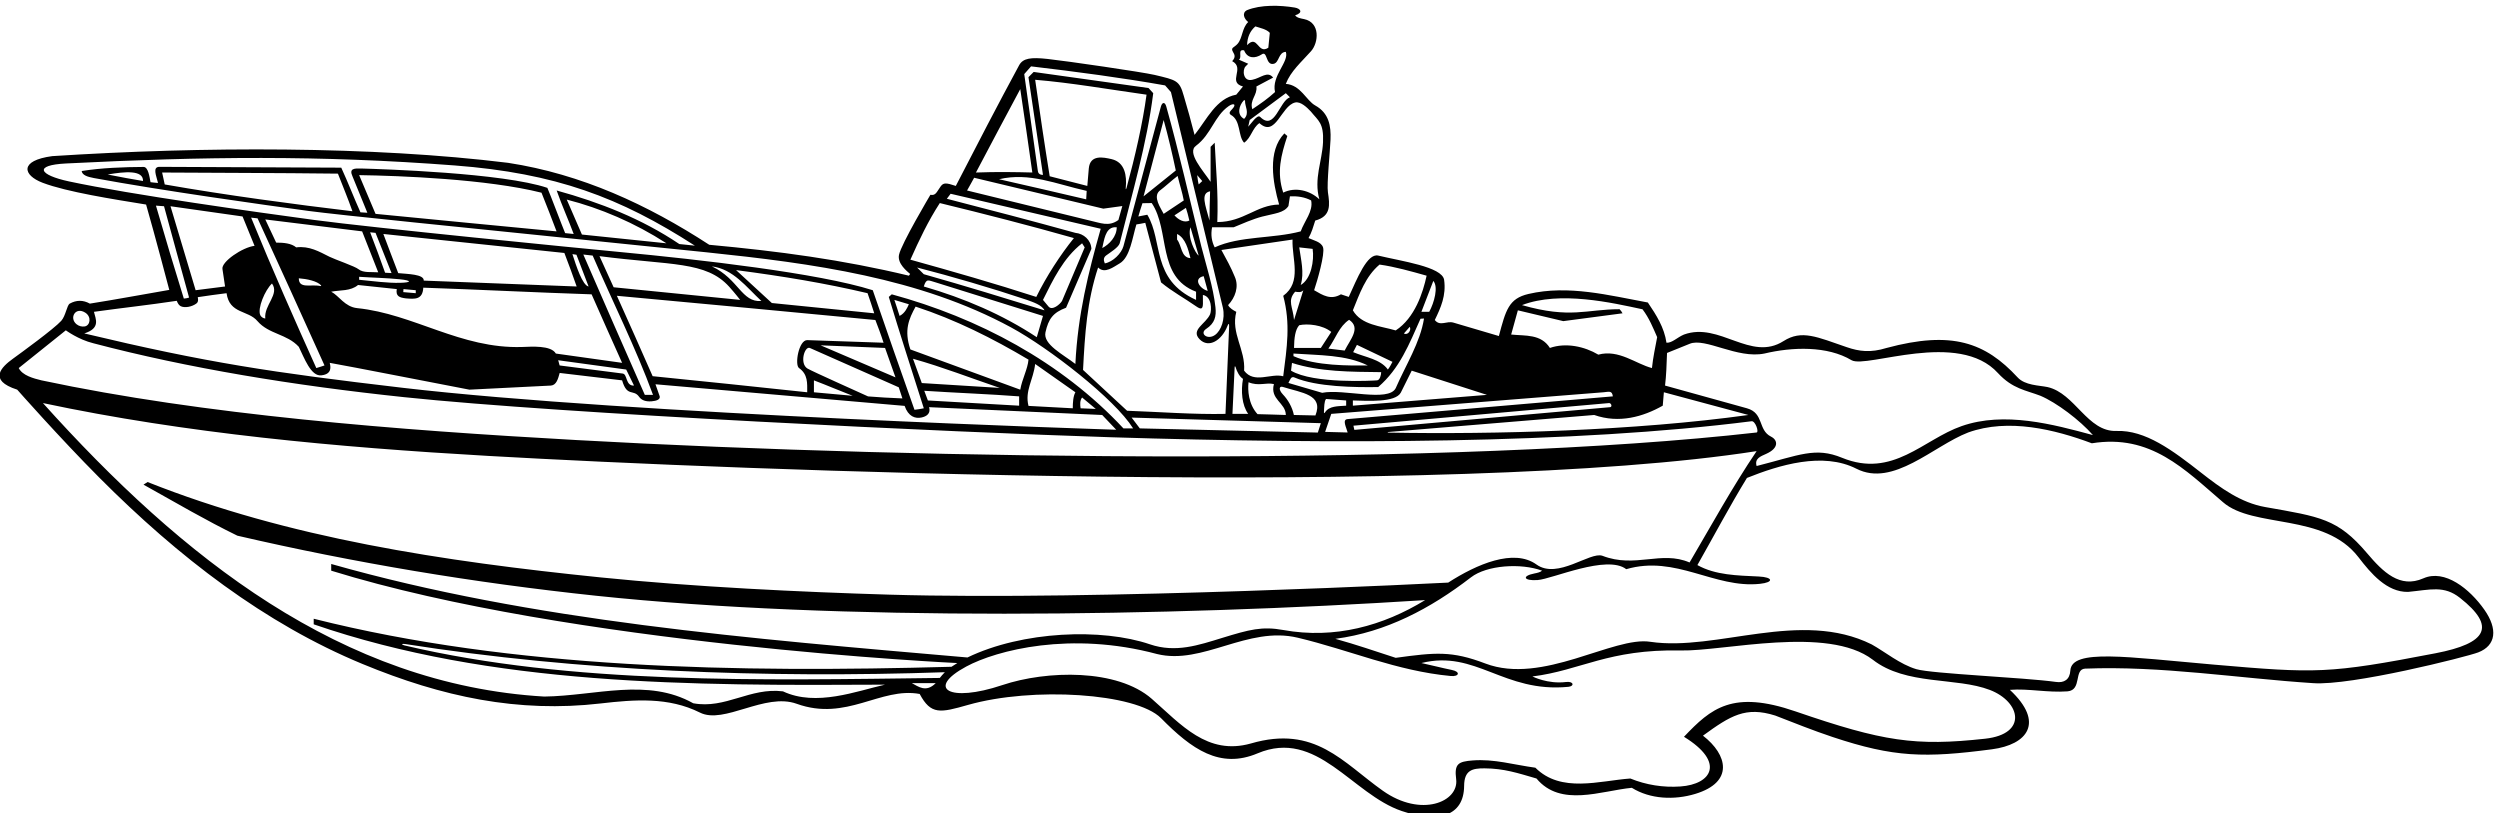
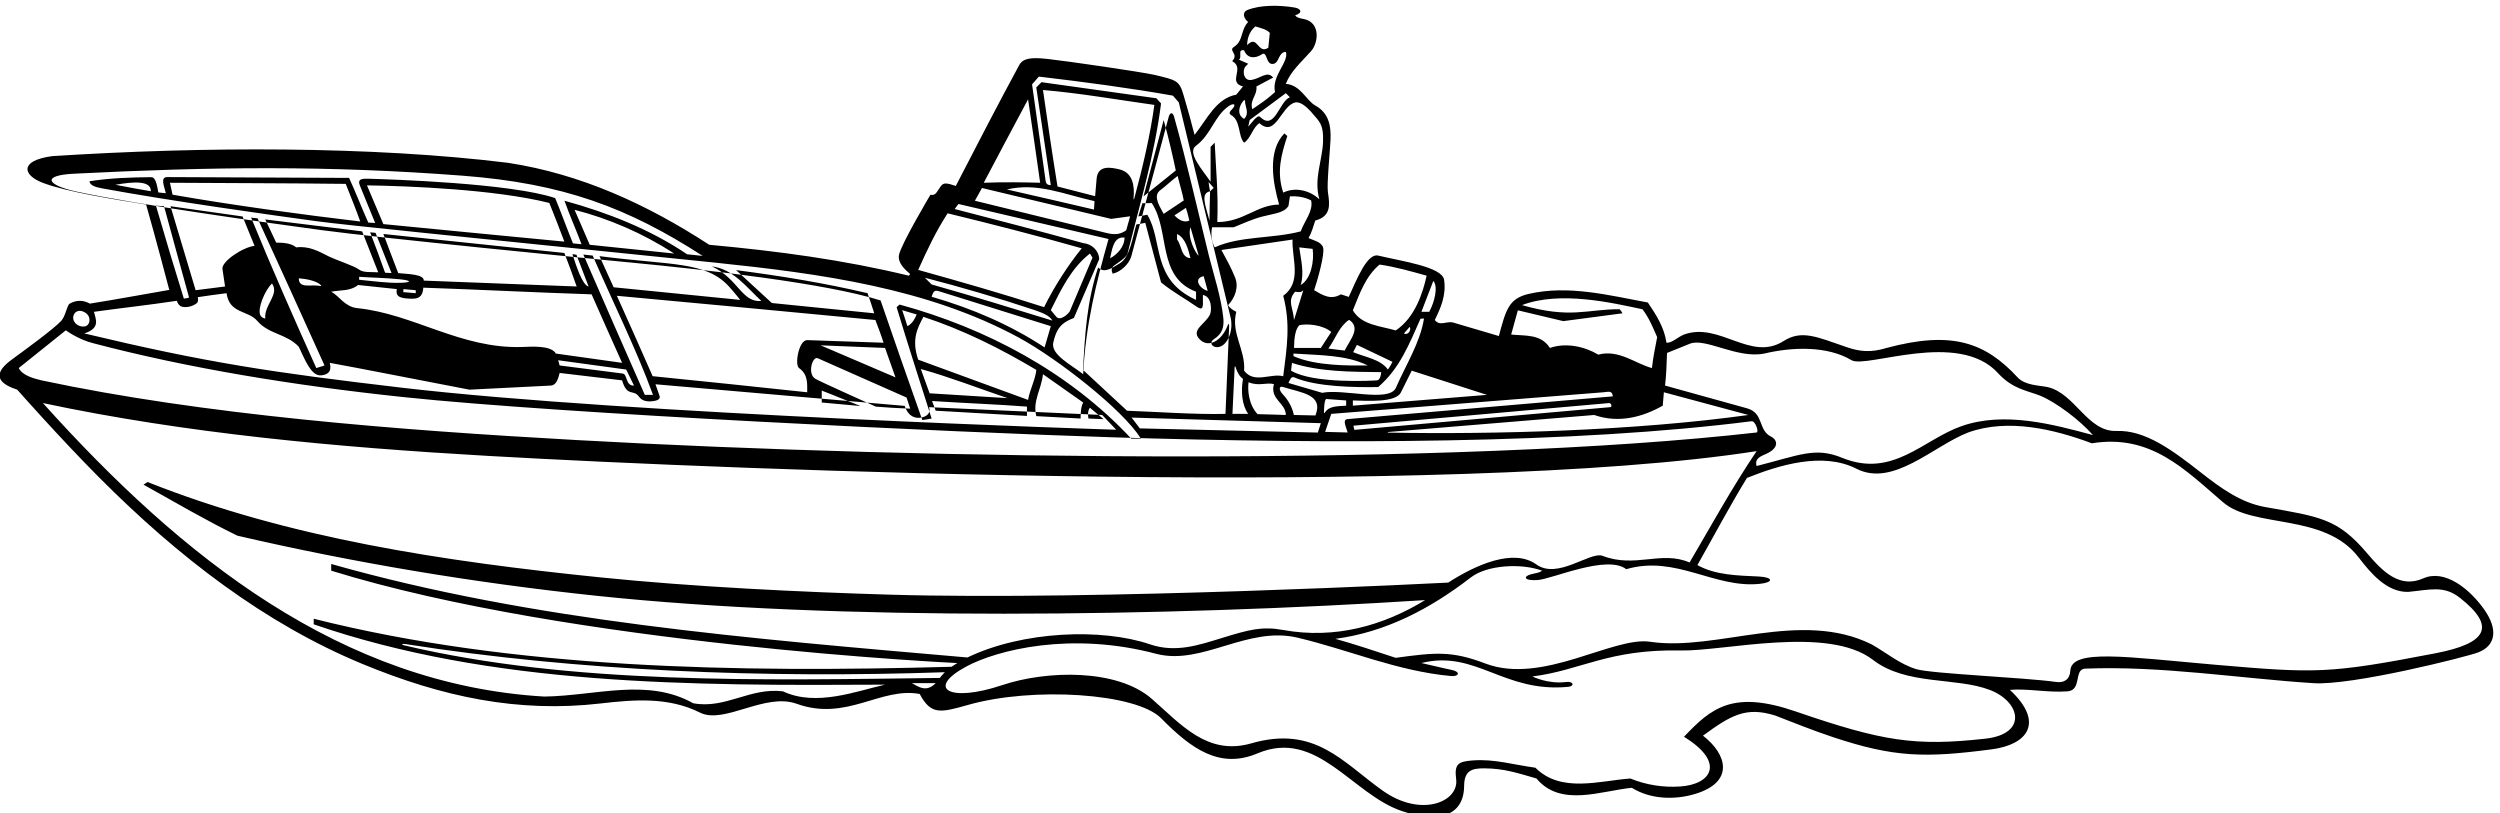
<svg xmlns="http://www.w3.org/2000/svg" version="1.1" id="svg1" width="705.385" height="229.401" viewBox="0 0 705.385 229.401">
  <defs id="defs1" />
  <g id="g1" transform="translate(-51.32,-402.553)">
-     <path id="path1" d="m 5656.3,3619.7 c -31.22,44.41 -84,86.55 -129.37,66.53 -49.87,-22.02 -85.65,13.5 -119.32,53.18 -62.39,73.53 -99.22,77.38 -216.29,98.07 -51.52,9.11 -93.98,40.07 -135.74,72.77 -61.38,48.08 -118.43,90.77 -179.8,88.64 -61.73,-2.14 -87.75,79.98 -146.22,93.13 -18.38,3.77 -47.61,3.44 -63.39,20.48 -68.75,74.25 -139.43,99.74 -277.96,62.49 -34.26,-10.61 -58.21,-7.35 -84.31,1.58 -63.2,21.64 -95.67,37.66 -134.35,12.99 -69.79,-44.51 -135.63,41.28 -211.19,13.87 -14.23,-5.9 -25.28,-18.17 -37.13,-17.38 -4.74,32.4 -21.34,58.47 -39.51,85.34 -82.67,15.23 -168.67,37.78 -253.11,18.17 -42.34,-9.83 -48.29,-34.61 -62.95,-89.29 l -96.4,28.45 c -14.41,4.25 -28.45,-8.69 -39.51,5.53 12.64,26.08 24.5,52.15 19.75,85.34 -4.36,27.7 -90.86,39.5 -139.85,51.36 -23.42,5.49 -45.13,-49.96 -62.43,-87.71 l -16.59,5.53 c -21.33,-12.64 -37.93,-2.37 -56.89,8.69 6.68,19.5 23.36,77.47 18.92,90.94 -3.87,11.75 -20.4,14.85 -30.77,19.69 6.32,11.06 10.27,24.49 14.22,37.13 34.17,9.15 30.82,33.83 26.91,59.94 -2.66,17.72 4.51,86.8 5.53,111.91 1.18,28.76 -3.25,56.14 -32.44,72.31 -19.05,10.57 -30.82,43.46 -62.42,45.83 10.36,26.95 32.82,46.05 53.61,69.44 16.12,18.13 19.83,60.81 -14.81,67.95 -7.44,1.53 -14.95,2.53 -19.05,8 17.9,5.69 11.46,14.5 -0.96,16.54 -31.45,5.18 -71.95,6.26 -100.97,-5.48 -11.47,-5.5 -6.62,-18.29 2.37,-25.28 -13.24,-12.55 -11.79,-33.78 -22.43,-46.11 -7.51,-8.7 -15.69,-7.46 -9.56,-17.78 3.07,-5.17 6,-10.51 -1.98,-19.08 28.1,-14.88 -10.89,-44.52 22.91,-53.73 l -14.22,-17.38 c -42.67,-7.91 -61.88,-51.79 -88.5,-85.34 -7.1,28.41 -15.11,56.42 -22.92,82.97 -9.16,32.68 -15.28,33.21 -61.92,44.32 -26.53,6.14 -185.5,29.31 -226.85,33.83 -35.27,3.86 -52.23,1.82 -60.48,-13.36 -43.61,-80.49 -91.63,-173.08 -134.32,-256.01 -20.75,6.91 -26.16,7.19 -32.18,-1.09 -8.59,-11.8 -10.29,-20.01 -21.72,-17.72 0,0 -62.13,-104.58 -66.65,-127.51 -3.67,-18.62 17.08,-34.75 23.65,-40.45 l -2.66,-3.66 c -140.11,33.87 -277.86,52.16 -423.53,65.58 -131.16,85.34 -271.58,150.05 -426.68,173.84 -289.02,35.66 -648.719,34.76 -967.152,14.22 -70.489,-9.43 -62.415,-40.54 -20.223,-56.57 51.488,-19.55 149.883,-34.87 219.344,-46.15 18.89,-65.61 49.183,-181.07 49.183,-181.07 -52.746,-9.05 -114.316,-20.58 -168.5,-29.11 -14.222,7.9 -28.441,7.9 -42.668,0 -6.035,-3.47 -8.5,-25.93 -18.039,-36.55 -15.113,-16.82 -86.121,-68.52 -102.523,-80.37 -24.012,-17.36 -53.516,-45.45 9.152,-65.61 0,0 89.883,-101.99 174.133,-186.58 168.019,-168.7 351.762,-309.89 558.203,-395.3 169.72,-70.21 330.52,-104.05 505.27,-83.83 72.09,8.34 144.08,13.98 210.75,-19.35 51.11,-25.83 137.82,43.03 205.24,18.66 105.72,-38.21 177.82,36.16 260.95,20.84 23.89,-44.75 43.69,-39.99 102.36,-23.29 137.14,39.06 356.54,25.35 409.66,-28.07 65.23,-66.23 125.1,-108.23 204.75,-74.66 126.24,53.21 199.85,-86.39 306,-122.36 76.56,-25.96 131.75,-11.53 132.24,53.31 0.25,33.34 17.21,37.42 43.23,37.26 41.45,-0.25 70.39,-9.98 110.26,-21.55 51.36,-61.63 136.7,-26.07 202.28,-19.75 39.12,-24.3 90.23,-26.38 134.68,-12.89 82.4,24.99 68.54,83.09 16.24,123.51 58.72,42.7 90.48,62.41 153.29,42.67 39.97,-15.48 80.43,-31.77 121.86,-45.56 130.04,-43.31 195.57,-44.71 337.86,-26.03 75.16,9.88 112.61,56.55 38.08,126.11 39.51,3.16 79.81,-6.33 122.48,-3.17 30.98,2.87 12.69,46.89 37.13,48.2 161.19,6.32 325.55,-20.54 483.58,-30.81 80.71,-5.94 325.46,55.65 350.37,65.25 37.93,14.63 41.94,49.42 12.99,90.6 z m -1733.89,544.68 47.8,19.3 c 32.79,14.14 101.15,-32.39 158.83,-20.54 59.15,14.1 133.54,16.59 184.9,-14.23 32.01,-17.97 226.9,65.05 310.65,-27.4 30.87,-33.44 59.21,-36.16 90.02,-48.01 34.3,-14.57 83.69,-51.8 111.35,-83.41 -84.55,22.92 -187.84,50.77 -278.53,19.11 -81.45,-28.3 -145.98,-111.43 -253.75,-67.22 -56.79,23.31 -89.59,5.79 -181.23,-17.47 -4.66,15.91 8.22,20.39 20.48,25.88 27.12,12.15 24.81,29.15 10.02,36.5 -28.11,13.96 -14.35,49.74 -51.05,60.09 l -173.72,48.2 c 2.51,20.33 3.37,44.34 4.23,69.2 z m -6.71,-83.42 179.36,-48.2 c -239.55,-33.33 -537.94,-41.57 -763.31,-37.39 -4.34,0.08 -0.5,1.32 -0.5,1.32 l 436.69,36.07 c 52.44,-18.42 103.51,-3.95 145.39,19.76 z m -656.63,-79.8 c -0.7,2.89 -1.13,5.89 -1.98,8.89 l 542.45,48 c 4.55,0.02 7.12,-7.7 2.37,-8.69 z m 346.88,253.64 96.4,-22.92 c 41.88,5.53 83.76,11.06 125.64,16.59 -1.61,3.36 -3.95,6.33 -6.32,8.69 -70.33,0 -103.89,-20.76 -207.02,8.7 80.59,30.81 191.73,4.84 255.74,-8.88 14.29,-18.87 22.39,-39.32 31.08,-59.08 -3.95,-21.33 -8.69,-42.67 -11.06,-65.58 -33.98,8.69 -70.32,40.3 -113.78,28.45 -29.24,17.38 -68.75,26.07 -102.72,14.22 -18.96,30.03 -52.15,25.28 -82.18,28.44 z m 181.74,-173.84 c 11.83,1.11 18.11,3.97 19.76,-8.69 l -562.6,-48.2 c -12.34,-0.87 -2.63,-18.02 0,-28.44 l -47.78,1.28 13.02,38.22 z m -876.28,350.04 17.38,-60.05 c -6.93,4.34 -24.51,39.93 -17.38,60.05 z m 28.02,-103.72 c 2.8,-8.92 5.41,-21.02 8.57,-31.29 -17.38,4.74 -31.48,26.55 -8.57,31.29 z m -28.02,38.14 c -20.55,1.58 -18.18,26.86 -28.45,39.51 v 11.84 c 18.18,-8.68 23.71,-33.18 28.45,-51.35 z m -33.98,90.87 24.28,15.89 c 2.22,-6.91 5.14,-16.72 7.33,-26.96 -11.06,-5.53 -23.62,2.09 -31.61,11.07 z m -22.91,3.16 c -6.32,12.64 -23.12,35.87 -8.97,48.73 12.64,9.49 24.59,21.01 38.58,31.73 4.46,-18.73 10.03,-35.38 13.05,-52.02 z m -42.67,37.13 c 14.22,53.73 28.44,107.46 42.67,161.98 9.48,-33.97 19.32,-76.21 25.75,-107.08 -20.57,-16.29 -38.15,-30.43 -68.42,-54.9 z m 17.38,-14.22 c 39.51,-59.26 10.32,-156.36 94.03,-188.06 v -17.38 c -95.72,43.5 -69.42,124.13 -103.43,180.68 l -19.04,-3.69 c 2.75,9.27 5.32,18.27 8.75,28.13 z m -13.69,-41.91 33.44,-126.4 c 24.07,-19.81 49.4,-33.28 74.29,-50.64 11.09,-7.73 14.14,-5.77 14.58,5.13 0.22,5.66 -0.34,12.6 -0.14,18.87 19.3,-3.43 18.7,-32.07 15.44,-40.72 -9.24,-20.97 -41.8,-33.01 -22.6,-53.04 19.7,-20.54 47.65,-2.04 59.17,27.69 2.01,5.63 4.02,6.63 3.7,-0.8 -2.74,-64.41 -5.39,-126.03 -7.74,-185.41 -64.79,-1.58 -142.35,4.28 -208.72,6.64 l -93.45,86.6 c 3.95,76.17 8.14,144.9 31.94,217.29 14.22,-14.22 33,1.52 45.65,8.63 22.27,12.79 27.14,55.36 35.58,82.73 5.57,0.86 11.75,1.86 18.86,3.43 z m 292.62,-154.84 c 15.8,-59.26 7.9,-109.04 0,-170.67 -26.08,7.11 -61.64,-16.6 -82.97,11.85 3.16,45.04 -28.44,79.01 -16.59,124.84 -6.33,3.17 -14.22,7.91 -17.39,14.23 15.02,15.8 23.52,39.13 14.23,60.05 -7.9,19.75 -18.18,37.93 -28.45,56.89 l 150.92,22.13 c -1.58,-41.09 20.54,-90.08 -19.75,-119.32 z m 179.36,-147.76 c -37.87,-0.33 -110.18,-1.47 -157.62,19.76 v 5.53 c 54.52,-3.95 110.61,-2.19 157.62,-25.29 z m -31,28.24 8,15.44 75.44,-36.01 c -2.85,-5.14 -5.14,-10.29 -9.77,-16.36 -15.8,22.13 -47.6,25.88 -73.67,36.93 z m 59.45,-42.46 c -0.01,-6.12 -2.87,-16.98 -8.7,-17.38 -7.89,-0.74 -135.11,-7.91 -182.52,20.54 l 2.02,16.44 c 58.47,-18.96 124.6,-18.86 189.2,-19.6 z m -182.53,170.67 c 5.9,-0.75 12.65,-2.37 17.38,3.16 l -19.75,-63.21 c -2.02,27.87 -15.01,40.3 2.37,60.05 z m -19.75,-261.54 c -17.22,0.73 -41.69,1.22 -60.09,1.8 -19.43,21.36 -21,51.3 -19,67.66 21.44,-8.92 36.86,0 53.8,-3.88 -8.79,-32.99 25.08,-39.41 25.29,-65.58 z m -6.01,43.38 c -10.43,10.98 -7.61,18.43 -0.63,16.22 40.66,-12.9 87.01,-15.91 69.44,-60.59 l -45.72,1 c -3.47,16.81 -12.49,32.21 -23.09,43.37 z m -73.8,-41.01 -33.43,0.07 4.71,100 c 0,0 1.15,1.71 1.75,-0.35 3.08,-10.69 8.89,-21.05 15.91,-25.44 -4.65,-25.62 -2.37,-55.92 11.06,-74.28 z m 154.08,-19.75 c -2.04,-6.61 -4.61,-14.33 -6.32,-19.9 -135.91,3.16 -241.79,5.68 -377.69,8.84 l -17.39,22.91 z m -68.74,85.33 c 4.12,8.23 5.83,14.51 12.69,11.66 46.75,-20.21 128.61,-21.15 177.74,-20.35 45.83,39.51 65.75,91.22 89.76,144.95 l 7.43,0.44 c -7.91,-50.57 -38.72,-98.77 -60.05,-147.76 -15.4,-30.44 -111.43,-0.72 -156.01,-9.86 z m 244.95,104.95 12.38,14.16 c 4,-6.28 -3.43,-18.86 -12.38,-14.16 z m -165.15,-138.92 42.67,-3.16 v -11.06 c -17.76,-1.31 -35.74,-0.35 -44.62,-13.89 -1.62,-2.46 -2.73,-2.77 -2.53,0.44 0.71,10.84 0.33,22.74 4.48,27.67 z m 341.36,8.69 -284.47,-22.91 v 11.06 c 30.82,-0.79 90.34,-4.94 101.77,16.78 l 23.08,46.43 z m -122.48,176.2 h -16.6 l 25.29,65.59 c 11.06,-12.65 1.97,-45.95 -8.69,-65.59 z m -105.37,100.23 c 32.58,-4.57 66.87,-14.29 99.84,-23.58 -7.71,-35.94 -24.96,-89.59 -65.58,-116.15 -31.61,9.48 -72.7,11.06 -90.88,42.67 14.23,34.76 26.59,71.77 56.62,97.06 z m -64.59,-117.18 c 25.72,-17.14 2.29,-41.72 -9.41,-65.22 l -34.6,4.14 c 15.8,22.12 22.68,46.86 44.01,61.08 z m -37.85,-25.72 -22.13,-33.97 h -56.89 c 0.27,20.83 2.56,39.12 11.06,48.2 17.39,3.95 49.78,0.79 67.96,-14.23 z m -39.51,176.21 c 3.63,-24.74 -3.16,-64 -25.29,-76.65 7.91,26.08 0.34,54.2 -3.16,79.81 z m -25.29,37.13 c -59.26,-15.8 -128.84,-9.28 -182.52,-33.97 -6.32,12.64 -8.62,26.4 -5.53,42.67 h 45.83 c 16.23,6.81 41.85,17.89 60.25,22.6 27.22,6.97 46.08,7.69 55.9,22.44 l 3.16,20.54 c 16.59,0.79 31.6,-1.58 45.04,-8.69 4.74,-22.91 -14.22,-43.46 -22.13,-65.59 z m -22.91,284.47 c -22.48,-7.96 -32.24,-72.5 -63.06,-41.68 -6.29,6.28 -19.43,-14.87 -25.44,-20.75 l 3.16,14.22 76.65,56.9 z m -73.35,150.36 c 10.29,-3.42 23.57,-5.77 30.68,-13.67 l -3.16,-31.6 c -22.91,-15.02 -22.12,29.23 -45.04,5.53 0.37,16.88 6.46,30.27 17.52,39.74 z m -34.9,-70.56 c 7.9,4.74 -3.95,22.91 11.06,19.75 7.11,-18.17 23.7,-17.38 37.14,-8.69 12.99,9.21 7.9,-24.49 26.07,-19.75 11.5,3.23 9.48,24.49 25.29,25.28 7.36,-21.47 -30.82,-50.57 -22.92,-85.33 -16.02,-14.45 -29.16,-23.6 -48.2,-36.35 -6.12,20.18 11.07,29.23 8.7,48.2 l 35.48,18.86 c -11.85,15.01 -26.29,-1.15 -44.18,-4.64 -19.75,-4.74 -21.55,21.21 -14.22,28.45 l 5.53,5.53 z m 10.05,-86.74 c 1.34,1.47 3.12,0.78 3.01,-0.82 -0.76,-11.22 10.45,-25.63 -2,-38.08 -16.59,8.99 -10.4,28.62 -1.01,38.9 z m -100.92,-95.79 c 32.33,24.25 38.7,62.84 69.29,84.02 10.47,7.24 17.1,4.01 7.36,-6.38 -2.97,-3.16 -8.61,-8.02 -3.16,-12.05 22.12,-11.86 15.01,-45.04 28.44,-59.26 15.01,10.27 17.4,31.3 32.42,41.57 34.76,-31.61 45.8,36.65 75.83,43.76 11.61,2.53 24.76,-10.04 33.33,-19.18 15.88,-19.81 27.67,-24 25.82,-65.22 -1.79,-40 -19.86,-77.2 -7.79,-121.04 -19.75,18.97 -51.36,26.87 -76.64,14.22 -14.23,43.46 -4.75,79.02 8.69,120.11 l -6.32,5.53 c -36.35,-37.93 -24.5,-104.3 -11.07,-150.92 -48.19,-0.79 -75.01,-37.03 -131.16,-37.14 2.37,61.64 -3.16,115.37 -5.53,168.31 l -8.7,-8.7 v -74.27 c -15.8,23.7 -51.36,62.24 -30.81,76.64 z m 29.75,-96.71 c -0.58,-17.72 -1.15,-40.01 -1.3,-62.11 -8.91,33.55 -19.41,57.96 1.3,62.11 z m -16.58,21.72 -7.64,-7.18 c -2.08,8.89 -2.08,12.9 -3.16,19.75 3.94,-4.57 7.94,-9.14 10.8,-12.57 z m -363.21,243.3 c 95.28,-11.24 195.16,-24.53 284.33,-40.39 l 12.43,-14.15 110.17,-457.48 c 5.32,-24.09 -3.64,-48.62 -16.79,-57.87 -15.99,-11.23 -33.45,3.27 -18.65,12.96 18.41,12.06 21.79,26.63 19.69,45.85 -4.75,43.57 -19.39,87.35 -30.08,129.43 -24.56,99.01 -46.88,198.76 -74.21,296.36 -3,10.7 -8.76,9.3 -11.41,0.15 -1.9,-6.57 -79.52,-296.51 -79.52,-296.51 -4.22,-14.98 -22.13,-33.18 -39.51,-36.34 -2.87,6.79 -3.17,12.45 3.13,17.07 8.81,6.47 25.72,16.72 28.48,25.59 26.4,106.02 57.68,210.98 71.11,318.44 l -9.99,10.93 -243.65,34.11 -11.06,-11.07 30.81,-207.31 c -8.45,0 -10.59,4.65 -11.02,9.36 l -28.72,204.48 c 5.14,5.58 8.93,10.06 14.46,16.39 z m 151.01,-385.48 c 3.95,16.59 6.43,42.01 25.2,44.13 h 5.53 c 0,-19.75 -15.71,-36.23 -30.73,-44.13 z m 19.66,188.73 c -17.38,3.95 -45.38,10.18 -48.19,-19.76 l -3.16,-37.13 -79.81,20.54 c -11.53,71.39 -20.53,132.7 -30.82,204.65 76.64,-6.32 157.24,-20.54 236.26,-31.6 -8.09,-60.74 -24.62,-132.59 -42.28,-197.32 -1.18,-4.32 -2.2,-4.43 -1.78,0.05 2.39,25.02 -1.45,53.93 -30.22,60.57 z m -52.67,-67.42 -1.06,-17.92 c -57.24,13.64 -121.97,28.21 -184.89,42.67 64.93,15.19 120.36,-10.17 185.95,-24.75 z m -140.92,215.97 c 8.7,-56.89 16.91,-116.9 25.6,-176.95 -32.58,0.85 -75.87,1.71 -119.62,-0.05 32.17,60.92 61.33,116.22 94.02,177 z m -97.85,-188.1 274.06,-65.54 40.3,5.53 c -2.28,-7.72 -4.85,-18.01 -8.29,-29.59 -20.54,-15.01 -38.33,-5.97 -60.45,-1.23 l -260.63,63.82 c 6.43,10.72 9.47,17.53 15.01,27.01 z m -49.9,-33.94 318.43,-74.27 c -26.07,-92.45 -48.62,-181.58 -53.73,-286.83 -25.33,19.94 -69.09,41.37 -63.48,67.1 6.32,28.44 16.07,41.94 43.72,52.22 l 53.74,124.84 c -0.79,18.96 -16.6,32.4 -33.98,33.98 -92.2,25.59 -179.65,48.31 -272.68,72.32 z m -56.89,-170.67 -14.23,14.22 c 73.49,-18.96 158.31,-43.67 233.1,-68.74 12.23,-4.51 31.52,-10.51 37.13,-22.12 -83.2,25.75 -167.22,51.47 -256,76.64 z m 252.84,-88.5 -13.16,-45.12 c -72.99,48.14 -153.72,82.64 -239.68,107.55 5.61,18.05 9.47,12.91 25.28,8.68 z m 0,33.98 c 21.34,42.67 42.99,88.94 82.97,120.1 l 5.53,-8.69 -48.2,-113.78 c -4.17,-6.86 -20.46,-21 -28.44,-11.85 z m -218.87,205.44 c 94.68,-23.04 191.56,-47.91 284.46,-74.27 -28.6,-35.37 -58.47,-81.39 -79.81,-124.85 -87.71,28.45 -176.85,53.9 -267.07,79.02 18.63,41.76 37.49,81.62 62.42,120.1 z m -1847.278,45.91 c -63.969,13.7 -75.907,34.57 -6.438,38.09 293.149,14.85 537.916,17.72 824.416,-4.18 214.02,-16.36 350.79,-67.75 509.67,-170.17 l -33.01,3.43 c -79.8,53.73 -168.55,88.32 -260.21,113.6 11.58,-33 25.06,-62.24 36.13,-92.27 -6.55,0.53 -12.12,1.39 -18.12,1.82 -6.86,16.29 -31.46,81.75 -37.73,96.02 -93.59,31.73 -351.33,39.9 -395.25,41.07 -14.15,0.38 -25.88,0.25 -18.26,-16.43 l 31.61,-77.43 -14.63,0.93 c -14.13,31.36 -26.51,63.92 -40.73,94.73 l -384.527,1.72 c -17.031,0.83 -7.835,-18.69 -4.179,-34.17 -6.11,0.3 -11.254,1.16 -15.934,1.63 -2.18,11.11 -4.75,32.54 -14.883,32.34 -40.882,-0.23 -90.179,-1.95 -131.168,-8.69 1.145,-8.64 11.989,-12.3 25.95,-14.88 144.945,-26.8 361.933,-57.1 455.711,-69.83 28.71,-3.9 121.35,-13.86 225.9,-24.55 232.1,-23.71 607.47,-62.06 618.62,-63.22 225.29,-23.47 451.42,-54.07 645.5,-159.26 79.77,-43.23 219.66,-151.41 258.93,-214.25 h -20.54 c -132.4,142.06 -308.95,234.67 -491.48,284.45 l -6.32,-5.53 c 23.74,-78.56 49.03,-157.01 74.28,-236.26 -5.53,-1.34 -13.44,-2.37 -19.76,-3.16 -29.93,84.55 -59.26,168.31 -88.5,253.64 -114.83,36.46 -368.46,65.1 -533.45,80.79 -90.22,8.58 -529.51,51.84 -651.64,68.31 -120.091,16.2 -389.4,53.76 -519.958,81.71 z m 1267.308,-131.25 -179.29,18.57 -32.16,74.16 c 71.12,-18.17 144.28,-49.27 211.45,-92.73 z m -233.1,25.28 c -125.81,12.15 -256.01,24.5 -384.01,37.15 -10.16,24.3 -22.92,54.52 -34.77,82.17 85.91,-1.28 271.37,-8.3 386.85,-37.29 12.43,-30.44 21.43,-54.87 31.93,-82.03 z m -433.01,42.68 c -121.49,14.48 -269.382,34.2 -398.234,56.89 -1.582,8.69 -3.613,15.47 -5.531,25.28 110.621,-0.79 244.555,-0.81 372.955,-2.37 10.92,-28.02 21.33,-52.94 30.81,-79.8 z m -444.288,64.21 c -21.864,3.43 -45.867,8.15 -75.02,13.72 36.785,6.46 75.879,9.86 75.02,-13.72 z m 2021.248,-483.55 -32.2,1.34 c -1.24,8.09 -1.58,16.6 3.16,22.92 z m -162.58,26.63 v -19.75 l -193.58,11.06 -7.7,20.54 c 63.06,-4.19 141.8,-7.19 201.28,-11.85 z m -206.52,28.24 -18.67,51.56 c 63.26,-17.7 123.3,-41.31 184.15,-61.85 z m -24.2,71.32 c -13.95,40.99 -3.16,64.79 11.06,90.87 84.55,-27.66 163.64,-67.43 239.49,-112.47 -1.58,-19.75 -13.72,-41.58 -17.46,-63.74 z m -22.92,71.11 c -4.32,12.75 -7.32,23.9 -11.06,33.98 l 30.75,-9.23 c -3.5,-7.75 -8.15,-18.86 -19.69,-24.75 z m 287.62,-101.93 85.34,-60.05 c -4.75,-8.32 -5.53,-22.12 -5.53,-33.98 l -93.96,5.09 c -8.15,32.14 10.29,55.29 14.15,88.94 z m -483.13,-9.64 c -17.19,10.69 -6.02,48.01 5.09,43.62 l 188.67,-83.49 7.72,-23.57 c -32.58,1.28 -43.72,2.14 -72.88,4.28 -24.53,11.29 -114.88,51.45 -128.6,59.16 z m 96.02,-57.87 -82.24,7.46 v 25.29 c 28.66,-10.89 55.96,-22.68 82.24,-32.75 z M 948.656,4237.41 c -4.328,0.28 -8.965,3.52 -10.578,7.02 -6.555,14.2 10.055,53.59 24.805,67.26 16.59,-22.92 -17.387,-45.83 -14.227,-74.28 z m -30.047,214.05 13.719,-1.57 c 46.297,-101.18 95.602,-208.78 141.962,-312.04 -5.64,-1.76 -11.22,-3.91 -17.38,-5.53 -44.42,98.51 -93.719,209.97 -138.301,319.14 z m -55.289,-146.09 -62.422,-7.91 c -18.183,60.68 -35.793,118.83 -53.335,178.15 l 152.898,-21.7 25.437,-62.32 c -25.722,-3.01 -70.734,-33.87 -68.109,-49.09 z m 156.45,17.38 c 17.46,-1.36 39.14,-5.88 47.3,-15.07 0.65,-0.74 -0.51,-1.62 -1.64,-1.36 -19.61,4.52 -45.65,-6.84 -45.66,16.43 z m -5.53,65.58 c -10.27,8.69 -26.611,10.11 -42.474,10.11 l -23.11,49.15 205.444,-25.29 34.15,-86.87 c -13.63,1.18 -31.8,-1.65 -41.7,6.52 -7.52,6.21 -49.8,20.55 -61.62,26.45 -21.86,10.91 -42.99,23.51 -70.69,19.93 z m 594.99,-82.96 -324.39,12.48 c 0.86,13.72 -34.48,13.85 -54.15,15.86 -11.06,28.45 -20.15,53.16 -31.55,83.06 l 384.01,-40.29 c 8.69,-22.92 18.35,-48.34 26.08,-71.11 z m -9.01,68.64 8.57,-1.29 25.73,-67.35 c -12.87,2.19 -26.16,43.34 -34.3,68.64 z m -358.42,-74.17 26.08,-2.38 v -6.32 l -26.47,2.27 z m -6.82,13.3 c -26.92,-0.73 -57.91,3.64 -87.2,6.45 v 6.32 c 26.89,-1.85 57.24,-2.32 86.36,-5.26 24.95,-2.52 26.12,-6.83 0.84,-7.51 z m -18.46,20.67 -13.7,0.76 c -10.18,28.62 -20.57,57.02 -31.72,85.73 l 11.45,-1.15 z m -71.11,-25.29 82.18,-8.68 c -2.47,-15 5.24,-18.02 19.75,-19.76 17.83,-1.35 35.22,-3.38 36.51,22.76 113.6,-3.85 237.78,-10.19 357.09,-14.14 21.91,-50.03 42.44,-95.6 64.69,-145.32 l -140.56,19.71 c -10.26,17.95 -51.78,14.57 -71.59,13.93 -130.14,-4.22 -229.81,70.17 -349.82,82.43 -26.34,2.69 -38.43,26.1 -55.14,34.85 19.14,3.83 41.09,0.79 56.89,14.22 z m 568.91,-179.36 c 5.53,-11.06 11.06,-22.91 16.59,-33.98 -18.37,-1.11 -13.66,24.19 -23.95,25.48 l -133.87,17.19 c -1.46,3.81 -1.46,6.81 -3.16,11.06 z m -90.95,243.99 19.83,-2.2 c 42.68,-98.77 90.87,-194.38 128.01,-295.52 h -17.38 c -43.46,98.77 -88.02,199.55 -130.46,297.72 z m 377.78,-98.6 c -42.12,-3.43 -48.13,46.73 -105.1,73.49 45.4,-5.75 72.7,-43.47 105.1,-73.49 z m -53.74,65.58 c 101.21,-13.28 188.06,-27.65 278.93,-48.99 4.74,-14.22 10.05,-28.59 14.22,-42.67 l -217.23,21.8 z m -14.4,-35.5 c 12.07,-13.41 23.1,-27.71 23.1,-27.71 l -268.44,26.78 -30.01,66.02 c 152.11,-19.8 225.95,-10.26 275.35,-65.09 z m -162.6,-189.55 c -23.15,53.16 -49.73,112.32 -75.84,170.53 182.15,-16.63 367.34,-34.2 548.36,-51.36 3.75,-9.43 12.75,-33.43 17.39,-48.2 l -161.98,5.53 c -18,0.24 -27,-52.49 -17.39,-59.26 19.12,-13.38 17.4,-32.24 17.39,-51.36 -115.73,12.26 -213.26,22.69 -327.93,34.12 z m 493.07,59.91 22.12,-62.42 -158.82,67.95 z m -1546.785,301.9 17.153,-1.28 c 18.429,-66.45 35.152,-129.9 53.156,-193.77 -2.574,-0.86 -7.984,-2.14 -11.149,-2.14 -20.144,65.16 -39.007,127.32 -59.16,197.19 z M 585.188,4251.63 c 63.347,8.78 116.007,14.35 175.664,23.35 2.386,-6.37 5.195,-9.8 8.5,-11.46 8.339,-4.19 23.91,-1.27 33.261,5.81 3.7,2.8 4.059,6.71 2.825,13.37 16.804,2.82 43.156,6.04 61.042,8.44 6.258,-44.45 45.833,-35.55 65.586,-59.26 24.266,-28.06 62.422,-26.86 87.704,-54.52 11.15,-22.41 25.73,-63.99 48.43,-60.4 22.46,2.68 19.13,18.52 17.16,26.42 42.02,-7.29 227.21,-43.73 296.3,-56.89 l 173.05,8.69 c 11.64,1.04 15.07,14.33 18.5,26.76 l 132.42,-15.69 c 10.55,-36.37 23.99,-17.79 36.05,-34.89 4.84,-6.86 13.41,-10.69 26.6,-9.58 10.36,0.87 18.49,3.73 17.15,10.49 l -9.02,25.66 528.57,-45.86 c 7.71,-22.3 22.11,-27.63 35.95,-24.62 23.02,5.01 15.79,21.91 15.79,21.91 l 367.42,-16.6 29.67,-31.28 c 0,0 -1034.19,32.71 -1514.49,89.07 -275.3,32.3 -414.765,53.05 -674.679,115.25 35.136,11.07 24.199,30.45 20.547,45.83 z m -18.434,-1.79 c 13.918,-8.85 10.441,-27.71 -1.57,-29.29 -5.973,-0.79 -12.168,0.76 -17.172,4.88 -15.778,13 -2.278,37.77 18.742,24.41 z m -141.18,-117.52 99.93,80.07 c 0,0 26.578,-19.71 58.406,-27.47 199.863,-52.65 424.35,-89.61 659.49,-114.38 334.39,-35.24 1167.03,-74.59 1499.96,-85.04 474.64,-14.91 982.87,-13.9 1358.23,33.98 8.14,1.38 16.29,-23.14 10.86,-23.85 -637.28,-72.37 -1755.93,-57.7 -2503.09,-16.08 -382.93,21.33 -790.712,53.29 -1135.587,126.7 -16.859,4.12 -40.296,10.27 -48.199,26.07 z M 2046.98,3446.46 c -70.33,8.7 -121.69,-37.92 -190.43,-25.28 -97.19,54.52 -206.23,15.8 -316.07,14.22 -429.84,25.29 -768.816,294.73 -1063.546,622.65 303.496,-64.44 622.176,-93.64 944.856,-112.11 525.31,-30.06 2046.06,-90.62 2690.66,10.17 -52.15,-77.43 -97.19,-159.61 -142.24,-236.25 -60.05,26.07 -115.11,-12.89 -184.89,14.22 -26.25,9.33 -95.1,-50.78 -139.85,-18.53 -48.05,34.63 -127,0.59 -187.27,-38.36 0,0 -745.54,-38.71 -1185.93,-25.56 -186.48,5.57 -413,16.24 -612.81,36.64 -333.9,34.1 -661.667,83.36 -960.491,202.27 l -8.692,-5.54 c 73.004,-40.71 131.164,-75.06 199.121,-108.25 247.622,-57.45 501.152,-99.93 761.142,-127.46 511.9,-54.2 1211.21,-44.33 1758.67,-9.24 -88.91,-54.53 -191.69,-83.19 -300.81,-63.44 -45.39,8.21 -71.94,0.97 -129.8,-16.77 -49.98,-15.34 -98.65,-32.19 -153.32,-13.54 -101.19,34.5 -269.89,28.55 -386.98,-27.95 -462.25,40.3 -921.52,76.66 -1349.78,198.35 v -14.22 c 509.27,-157.69 1328.25,-195.96 1328.25,-195.96 l -12.34,-7.89 c -453.55,-12.64 -930.32,-4.75 -1353.05,101.91 v -11.85 c 378.48,-130.37 799.64,-130.37 1212.1,-128 -60.05,-13.44 -146.18,-47.41 -216.5,-14.23 z m 273.39,17.39 h 50.57 c -20.95,-20.95 -37.24,-6.8 -50.57,0 z m 59.26,11.06 c -376.25,-4.64 -781.32,-14.6 -1135.69,68.98 -7.32,1.72 -5.99,4.16 1.46,2.98 366.85,-57.83 764.65,-72.98 1144.89,-59.81 -4.29,-4.29 -7.5,-8.2 -10.66,-12.15 z M 4597.3,3346 c -148.3,-16.23 -216.25,-6.11 -402.25,57.89 -133.44,45.92 -179.19,6.86 -236.69,-53.82 88.36,-54.21 58.52,-100.84 -7.68,-105.41 -36.3,-2.5 -72.71,3.23 -106.1,16.91 -65.58,-4.74 -146.97,-31.61 -201.49,22.91 -45.57,6.13 -87.8,19.04 -133.13,15.4 -30.32,-2.43 -39.16,-6.91 -34.92,-39.78 6.21,-48.16 -74.29,-81.95 -155.38,-24.62 -85.14,60.2 -144.02,140.12 -280.25,100.36 -92.21,-25.98 -148.12,40.48 -210.07,94.72 -73.16,64.07 -222.47,60.88 -317.32,29.1 -113.16,-37.92 -162.38,-6.93 -76.31,39.41 64.61,34.79 221.95,75.56 404.69,26.57 96.89,-24.01 192.06,60.02 298.57,34.61 109.42,-26.05 210,-70.58 324.63,-81.25 17.9,-1.66 21.09,9.04 2.44,12.82 -22.27,4.51 -43.2,10.13 -64.74,14.7 115.29,28.82 174.19,-63.81 311.83,-50.45 13.3,1.29 11.28,12.27 -4.93,10.23 -38.93,-4.89 -71.43,11.77 -71.43,11.77 102.11,12.58 160.45,58.34 314.82,55.1 91.54,-1.93 311.49,53.44 407.21,-19.53 70.62,-55.17 176.86,-36.59 248.66,-64.26 65,-25.06 80.68,-93.44 -10.16,-103.38 z m 955.66,181.32 c -227.72,-43.94 -253.76,-42.89 -470.55,-24.14 -183.94,15.91 -301.74,34.36 -304.41,-12.69 -1.07,-18.81 -13.11,-26.73 -30.8,-24.01 -67.96,9.48 -263.16,17.32 -295.93,27.03 -34.44,10.2 -65.89,36.42 -94.67,52.51 -150.92,75.07 -328.74,-15.23 -469.35,5.53 -78.51,12.64 -229.01,-92.17 -350.27,-46.01 -71.57,27.25 -105.85,23.53 -190.19,12.04 -45.98,14.92 -82.85,27.78 -128.01,40.3 107.46,14.22 201.49,64 287.61,130.37 33.63,26.01 105.88,30.82 150.92,14.23 -3.64,-3.28 -9.9,-4.68 -16.18,-5.91 -27.58,-5.36 -22.9,-16.16 6.91,-13.98 31.03,2.26 147.04,54.5 187.85,23.05 105.22,30.69 186.81,-41.34 283.65,-31.07 29.72,3.14 28.29,14.07 -2.56,15.54 -45.55,2.17 -91.86,2.79 -130.17,24.22 35.91,63.38 67.96,124.05 105.09,184.89 68.09,27.24 160.8,55.92 232.37,19.48 78.06,-39.75 162.86,48.32 236.98,76.93 85.34,30.81 184.11,6.32 262.34,-22.92 125.09,20.2 196.75,-55.31 278.13,-124.85 64.73,-56.43 214.92,-22.12 287.62,-116.94 26.07,-33.97 60.05,-74.28 105.09,-73.48 47.55,4.52 76.16,14.24 110.14,-12.63 77.57,-61.12 57.52,-96.43 -51.61,-117.49" style="fill:#000000;fill-opacity:1;fill-rule:nonzero;stroke:none" transform="matrix(0.133,0,0,-0.133,0,1056)" />
+     <path id="path1" d="m 5656.3,3619.7 c -31.22,44.41 -84,86.55 -129.37,66.53 -49.87,-22.02 -85.65,13.5 -119.32,53.18 -62.39,73.53 -99.22,77.38 -216.29,98.07 -51.52,9.11 -93.98,40.07 -135.74,72.77 -61.38,48.08 -118.43,90.77 -179.8,88.64 -61.73,-2.14 -87.75,79.98 -146.22,93.13 -18.38,3.77 -47.61,3.44 -63.39,20.48 -68.75,74.25 -139.43,99.74 -277.96,62.49 -34.26,-10.61 -58.21,-7.35 -84.31,1.58 -63.2,21.64 -95.67,37.66 -134.35,12.99 -69.79,-44.51 -135.63,41.28 -211.19,13.87 -14.23,-5.9 -25.28,-18.17 -37.13,-17.38 -4.74,32.4 -21.34,58.47 -39.51,85.34 -82.67,15.23 -168.67,37.78 -253.11,18.17 -42.34,-9.83 -48.29,-34.61 -62.95,-89.29 l -96.4,28.45 c -14.41,4.25 -28.45,-8.69 -39.51,5.53 12.64,26.08 24.5,52.15 19.75,85.34 -4.36,27.7 -90.86,39.5 -139.85,51.36 -23.42,5.49 -45.13,-49.96 -62.43,-87.71 l -16.59,5.53 c -21.33,-12.64 -37.93,-2.37 -56.89,8.69 6.68,19.5 23.36,77.47 18.92,90.94 -3.87,11.75 -20.4,14.85 -30.77,19.69 6.32,11.06 10.27,24.49 14.22,37.13 34.17,9.15 30.82,33.83 26.91,59.94 -2.66,17.72 4.51,86.8 5.53,111.91 1.18,28.76 -3.25,56.14 -32.44,72.31 -19.05,10.57 -30.82,43.46 -62.42,45.83 10.36,26.95 32.82,46.05 53.61,69.44 16.12,18.13 19.83,60.81 -14.81,67.95 -7.44,1.53 -14.95,2.53 -19.05,8 17.9,5.69 11.46,14.5 -0.96,16.54 -31.45,5.18 -71.95,6.26 -100.97,-5.48 -11.47,-5.5 -6.62,-18.29 2.37,-25.28 -13.24,-12.55 -11.79,-33.78 -22.43,-46.11 -7.51,-8.7 -15.69,-7.46 -9.56,-17.78 3.07,-5.17 6,-10.51 -1.98,-19.08 28.1,-14.88 -10.89,-44.52 22.91,-53.73 l -14.22,-17.38 c -42.67,-7.91 -61.88,-51.79 -88.5,-85.34 -7.1,28.41 -15.11,56.42 -22.92,82.97 -9.16,32.68 -15.28,33.21 -61.92,44.32 -26.53,6.14 -185.5,29.31 -226.85,33.83 -35.27,3.86 -52.23,1.82 -60.48,-13.36 -43.61,-80.49 -91.63,-173.08 -134.32,-256.01 -20.75,6.91 -26.16,7.19 -32.18,-1.09 -8.59,-11.8 -10.29,-20.01 -21.72,-17.72 0,0 -62.13,-104.58 -66.65,-127.51 -3.67,-18.62 17.08,-34.75 23.65,-40.45 l -2.66,-3.66 c -140.11,33.87 -277.86,52.16 -423.53,65.58 -131.16,85.34 -271.58,150.05 -426.68,173.84 -289.02,35.66 -648.719,34.76 -967.152,14.22 -70.489,-9.43 -62.415,-40.54 -20.223,-56.57 51.488,-19.55 149.883,-34.87 219.344,-46.15 18.89,-65.61 49.183,-181.07 49.183,-181.07 -52.746,-9.05 -114.316,-20.58 -168.5,-29.11 -14.222,7.9 -28.441,7.9 -42.668,0 -6.035,-3.47 -8.5,-25.93 -18.039,-36.55 -15.113,-16.82 -86.121,-68.52 -102.523,-80.37 -24.012,-17.36 -53.516,-45.45 9.152,-65.61 0,0 89.883,-101.99 174.133,-186.58 168.019,-168.7 351.762,-309.89 558.203,-395.3 169.72,-70.21 330.52,-104.05 505.27,-83.83 72.09,8.34 144.08,13.98 210.75,-19.35 51.11,-25.83 137.82,43.03 205.24,18.66 105.72,-38.21 177.82,36.16 260.95,20.84 23.89,-44.75 43.69,-39.99 102.36,-23.29 137.14,39.06 356.54,25.35 409.66,-28.07 65.23,-66.23 125.1,-108.23 204.75,-74.66 126.24,53.21 199.85,-86.39 306,-122.36 76.56,-25.96 131.75,-11.53 132.24,53.31 0.25,33.34 17.21,37.42 43.23,37.26 41.45,-0.25 70.39,-9.98 110.26,-21.55 51.36,-61.63 136.7,-26.07 202.28,-19.75 39.12,-24.3 90.23,-26.38 134.68,-12.89 82.4,24.99 68.54,83.09 16.24,123.51 58.72,42.7 90.48,62.41 153.29,42.67 39.97,-15.48 80.43,-31.77 121.86,-45.56 130.04,-43.31 195.57,-44.71 337.86,-26.03 75.16,9.88 112.61,56.55 38.08,126.11 39.51,3.16 79.81,-6.33 122.48,-3.17 30.98,2.87 12.69,46.89 37.13,48.2 161.19,6.32 325.55,-20.54 483.58,-30.81 80.71,-5.94 325.46,55.65 350.37,65.25 37.93,14.63 41.94,49.42 12.99,90.6 z m -1733.89,544.68 47.8,19.3 c 32.79,14.14 101.15,-32.39 158.83,-20.54 59.15,14.1 133.54,16.59 184.9,-14.23 32.01,-17.97 226.9,65.05 310.65,-27.4 30.87,-33.44 59.21,-36.16 90.02,-48.01 34.3,-14.57 83.69,-51.8 111.35,-83.41 -84.55,22.92 -187.84,50.77 -278.53,19.11 -81.45,-28.3 -145.98,-111.43 -253.75,-67.22 -56.79,23.31 -89.59,5.79 -181.23,-17.47 -4.66,15.91 8.22,20.39 20.48,25.88 27.12,12.15 24.81,29.15 10.02,36.5 -28.11,13.96 -14.35,49.74 -51.05,60.09 l -173.72,48.2 c 2.51,20.33 3.37,44.34 4.23,69.2 z m -6.71,-83.42 179.36,-48.2 c -239.55,-33.33 -537.94,-41.57 -763.31,-37.39 -4.34,0.08 -0.5,1.32 -0.5,1.32 l 436.69,36.07 c 52.44,-18.42 103.51,-3.95 145.39,19.76 z m -656.63,-79.8 c -0.7,2.89 -1.13,5.89 -1.98,8.89 l 542.45,48 c 4.55,0.02 7.12,-7.7 2.37,-8.69 z m 346.88,253.64 96.4,-22.92 c 41.88,5.53 83.76,11.06 125.64,16.59 -1.61,3.36 -3.95,6.33 -6.32,8.69 -70.33,0 -103.89,-20.76 -207.02,8.7 80.59,30.81 191.73,4.84 255.74,-8.88 14.29,-18.87 22.39,-39.32 31.08,-59.08 -3.95,-21.33 -8.69,-42.67 -11.06,-65.58 -33.98,8.69 -70.32,40.3 -113.78,28.45 -29.24,17.38 -68.75,26.07 -102.72,14.22 -18.96,30.03 -52.15,25.28 -82.18,28.44 z m 181.74,-173.84 c 11.83,1.11 18.11,3.97 19.76,-8.69 l -562.6,-48.2 c -12.34,-0.87 -2.63,-18.02 0,-28.44 l -47.78,1.28 13.02,38.22 z m -876.28,350.04 17.38,-60.05 c -6.93,4.34 -24.51,39.93 -17.38,60.05 z m 28.02,-103.72 c 2.8,-8.92 5.41,-21.02 8.57,-31.29 -17.38,4.74 -31.48,26.55 -8.57,31.29 z m -28.02,38.14 c -20.55,1.58 -18.18,26.86 -28.45,39.51 v 11.84 c 18.18,-8.68 23.71,-33.18 28.45,-51.35 z m -33.98,90.87 24.28,15.89 c 2.22,-6.91 5.14,-16.72 7.33,-26.96 -11.06,-5.53 -23.62,2.09 -31.61,11.07 z m -22.91,3.16 c -6.32,12.64 -23.12,35.87 -8.97,48.73 12.64,9.49 24.59,21.01 38.58,31.73 4.46,-18.73 10.03,-35.38 13.05,-52.02 z m -42.67,37.13 c 14.22,53.73 28.44,107.46 42.67,161.98 9.48,-33.97 19.32,-76.21 25.75,-107.08 -20.57,-16.29 -38.15,-30.43 -68.42,-54.9 z m 17.38,-14.22 c 39.51,-59.26 10.32,-156.36 94.03,-188.06 v -17.38 c -95.72,43.5 -69.42,124.13 -103.43,180.68 l -19.04,-3.69 c 2.75,9.27 5.32,18.27 8.75,28.13 z m -13.69,-41.91 33.44,-126.4 c 24.07,-19.81 49.4,-33.28 74.29,-50.64 11.09,-7.73 14.14,-5.77 14.58,5.13 0.22,5.66 -0.34,12.6 -0.14,18.87 19.3,-3.43 18.7,-32.07 15.44,-40.72 -9.24,-20.97 -41.8,-33.01 -22.6,-53.04 19.7,-20.54 47.65,-2.04 59.17,27.69 2.01,5.63 4.02,6.63 3.7,-0.8 -2.74,-64.41 -5.39,-126.03 -7.74,-185.41 -64.79,-1.58 -142.35,4.28 -208.72,6.64 l -93.45,86.6 c 3.95,76.17 8.14,144.9 31.94,217.29 14.22,-14.22 33,1.52 45.65,8.63 22.27,12.79 27.14,55.36 35.58,82.73 5.57,0.86 11.75,1.86 18.86,3.43 z m 292.62,-154.84 c 15.8,-59.26 7.9,-109.04 0,-170.67 -26.08,7.11 -61.64,-16.6 -82.97,11.85 3.16,45.04 -28.44,79.01 -16.59,124.84 -6.33,3.17 -14.22,7.91 -17.39,14.23 15.02,15.8 23.52,39.13 14.23,60.05 -7.9,19.75 -18.18,37.93 -28.45,56.89 l 150.92,22.13 c -1.58,-41.09 20.54,-90.08 -19.75,-119.32 z m 179.36,-147.76 c -37.87,-0.33 -110.18,-1.47 -157.62,19.76 v 5.53 c 54.52,-3.95 110.61,-2.19 157.62,-25.29 z m -31,28.24 8,15.44 75.44,-36.01 c -2.85,-5.14 -5.14,-10.29 -9.77,-16.36 -15.8,22.13 -47.6,25.88 -73.67,36.93 z m 59.45,-42.46 c -0.01,-6.12 -2.87,-16.98 -8.7,-17.38 -7.89,-0.74 -135.11,-7.91 -182.52,20.54 l 2.02,16.44 c 58.47,-18.96 124.6,-18.86 189.2,-19.6 z m -182.53,170.67 c 5.9,-0.75 12.65,-2.37 17.38,3.16 l -19.75,-63.21 c -2.02,27.87 -15.01,40.3 2.37,60.05 z m -19.75,-261.54 c -17.22,0.73 -41.69,1.22 -60.09,1.8 -19.43,21.36 -21,51.3 -19,67.66 21.44,-8.92 36.86,0 53.8,-3.88 -8.79,-32.99 25.08,-39.41 25.29,-65.58 z m -6.01,43.38 c -10.43,10.98 -7.61,18.43 -0.63,16.22 40.66,-12.9 87.01,-15.91 69.44,-60.59 l -45.72,1 c -3.47,16.81 -12.49,32.21 -23.09,43.37 z m -73.8,-41.01 -33.43,0.07 4.71,100 c 0,0 1.15,1.71 1.75,-0.35 3.08,-10.69 8.89,-21.05 15.91,-25.44 -4.65,-25.62 -2.37,-55.92 11.06,-74.28 z m 154.08,-19.75 c -2.04,-6.61 -4.61,-14.33 -6.32,-19.9 -135.91,3.16 -241.79,5.68 -377.69,8.84 l -17.39,22.91 z m -68.74,85.33 c 4.12,8.23 5.83,14.51 12.69,11.66 46.75,-20.21 128.61,-21.15 177.74,-20.35 45.83,39.51 65.75,91.22 89.76,144.95 l 7.43,0.44 c -7.91,-50.57 -38.72,-98.77 -60.05,-147.76 -15.4,-30.44 -111.43,-0.72 -156.01,-9.86 z m 244.95,104.95 12.38,14.16 c 4,-6.28 -3.43,-18.86 -12.38,-14.16 z m -165.15,-138.92 42.67,-3.16 v -11.06 c -17.76,-1.31 -35.74,-0.35 -44.62,-13.89 -1.62,-2.46 -2.73,-2.77 -2.53,0.44 0.71,10.84 0.33,22.74 4.48,27.67 z m 341.36,8.69 -284.47,-22.91 v 11.06 c 30.82,-0.79 90.34,-4.94 101.77,16.78 l 23.08,46.43 z m -122.48,176.2 h -16.6 l 25.29,65.59 c 11.06,-12.65 1.97,-45.95 -8.69,-65.59 z m -105.37,100.23 c 32.58,-4.57 66.87,-14.29 99.84,-23.58 -7.71,-35.94 -24.96,-89.59 -65.58,-116.15 -31.61,9.48 -72.7,11.06 -90.88,42.67 14.23,34.76 26.59,71.77 56.62,97.06 z m -64.59,-117.18 c 25.72,-17.14 2.29,-41.72 -9.41,-65.22 l -34.6,4.14 c 15.8,22.12 22.68,46.86 44.01,61.08 z m -37.85,-25.72 -22.13,-33.97 h -56.89 c 0.27,20.83 2.56,39.12 11.06,48.2 17.39,3.95 49.78,0.79 67.96,-14.23 z m -39.51,176.21 c 3.63,-24.74 -3.16,-64 -25.29,-76.65 7.91,26.08 0.34,54.2 -3.16,79.81 z m -25.29,37.13 c -59.26,-15.8 -128.84,-9.28 -182.52,-33.97 -6.32,12.64 -8.62,26.4 -5.53,42.67 h 45.83 c 16.23,6.81 41.85,17.89 60.25,22.6 27.22,6.97 46.08,7.69 55.9,22.44 l 3.16,20.54 c 16.59,0.79 31.6,-1.58 45.04,-8.69 4.74,-22.91 -14.22,-43.46 -22.13,-65.59 z m -22.91,284.47 c -22.48,-7.96 -32.24,-72.5 -63.06,-41.68 -6.29,6.28 -19.43,-14.87 -25.44,-20.75 l 3.16,14.22 76.65,56.9 z m -73.35,150.36 c 10.29,-3.42 23.57,-5.77 30.68,-13.67 l -3.16,-31.6 c -22.91,-15.02 -22.12,29.23 -45.04,5.53 0.37,16.88 6.46,30.27 17.52,39.74 z m -34.9,-70.56 c 7.9,4.74 -3.95,22.91 11.06,19.75 7.11,-18.17 23.7,-17.38 37.14,-8.69 12.99,9.21 7.9,-24.49 26.07,-19.75 11.5,3.23 9.48,24.49 25.29,25.28 7.36,-21.47 -30.82,-50.57 -22.92,-85.33 -16.02,-14.45 -29.16,-23.6 -48.2,-36.35 -6.12,20.18 11.07,29.23 8.7,48.2 l 35.48,18.86 c -11.85,15.01 -26.29,-1.15 -44.18,-4.64 -19.75,-4.74 -21.55,21.21 -14.22,28.45 l 5.53,5.53 z m 10.05,-86.74 c 1.34,1.47 3.12,0.78 3.01,-0.82 -0.76,-11.22 10.45,-25.63 -2,-38.08 -16.59,8.99 -10.4,28.62 -1.01,38.9 z m -100.92,-95.79 c 32.33,24.25 38.7,62.84 69.29,84.02 10.47,7.24 17.1,4.01 7.36,-6.38 -2.97,-3.16 -8.61,-8.02 -3.16,-12.05 22.12,-11.86 15.01,-45.04 28.44,-59.26 15.01,10.27 17.4,31.3 32.42,41.57 34.76,-31.61 45.8,36.65 75.83,43.76 11.61,2.53 24.76,-10.04 33.33,-19.18 15.88,-19.81 27.67,-24 25.82,-65.22 -1.79,-40 -19.86,-77.2 -7.79,-121.04 -19.75,18.97 -51.36,26.87 -76.64,14.22 -14.23,43.46 -4.75,79.02 8.69,120.11 l -6.32,5.53 c -36.35,-37.93 -24.5,-104.3 -11.07,-150.92 -48.19,-0.79 -75.01,-37.03 -131.16,-37.14 2.37,61.64 -3.16,115.37 -5.53,168.31 l -8.7,-8.7 v -74.27 c -15.8,23.7 -51.36,62.24 -30.81,76.64 z m 29.75,-96.71 c -0.58,-17.72 -1.15,-40.01 -1.3,-62.11 -8.91,33.55 -19.41,57.96 1.3,62.11 z c -2.08,8.89 -2.08,12.9 -3.16,19.75 3.94,-4.57 7.94,-9.14 10.8,-12.57 z m -363.21,243.3 c 95.28,-11.24 195.16,-24.53 284.33,-40.39 l 12.43,-14.15 110.17,-457.48 c 5.32,-24.09 -3.64,-48.62 -16.79,-57.87 -15.99,-11.23 -33.45,3.27 -18.65,12.96 18.41,12.06 21.79,26.63 19.69,45.85 -4.75,43.57 -19.39,87.35 -30.08,129.43 -24.56,99.01 -46.88,198.76 -74.21,296.36 -3,10.7 -8.76,9.3 -11.41,0.15 -1.9,-6.57 -79.52,-296.51 -79.52,-296.51 -4.22,-14.98 -22.13,-33.18 -39.51,-36.34 -2.87,6.79 -3.17,12.45 3.13,17.07 8.81,6.47 25.72,16.72 28.48,25.59 26.4,106.02 57.68,210.98 71.11,318.44 l -9.99,10.93 -243.65,34.11 -11.06,-11.07 30.81,-207.31 c -8.45,0 -10.59,4.65 -11.02,9.36 l -28.72,204.48 c 5.14,5.58 8.93,10.06 14.46,16.39 z m 151.01,-385.48 c 3.95,16.59 6.43,42.01 25.2,44.13 h 5.53 c 0,-19.75 -15.71,-36.23 -30.73,-44.13 z m 19.66,188.73 c -17.38,3.95 -45.38,10.18 -48.19,-19.76 l -3.16,-37.13 -79.81,20.54 c -11.53,71.39 -20.53,132.7 -30.82,204.65 76.64,-6.32 157.24,-20.54 236.26,-31.6 -8.09,-60.74 -24.62,-132.59 -42.28,-197.32 -1.18,-4.32 -2.2,-4.43 -1.78,0.05 2.39,25.02 -1.45,53.93 -30.22,60.57 z m -52.67,-67.42 -1.06,-17.92 c -57.24,13.64 -121.97,28.21 -184.89,42.67 64.93,15.19 120.36,-10.17 185.95,-24.75 z m -140.92,215.97 c 8.7,-56.89 16.91,-116.9 25.6,-176.95 -32.58,0.85 -75.87,1.71 -119.62,-0.05 32.17,60.92 61.33,116.22 94.02,177 z m -97.85,-188.1 274.06,-65.54 40.3,5.53 c -2.28,-7.72 -4.85,-18.01 -8.29,-29.59 -20.54,-15.01 -38.33,-5.97 -60.45,-1.23 l -260.63,63.82 c 6.43,10.72 9.47,17.53 15.01,27.01 z m -49.9,-33.94 318.43,-74.27 c -26.07,-92.45 -48.62,-181.58 -53.73,-286.83 -25.33,19.94 -69.09,41.37 -63.48,67.1 6.32,28.44 16.07,41.94 43.72,52.22 l 53.74,124.84 c -0.79,18.96 -16.6,32.4 -33.98,33.98 -92.2,25.59 -179.65,48.31 -272.68,72.32 z m -56.89,-170.67 -14.23,14.22 c 73.49,-18.96 158.31,-43.67 233.1,-68.74 12.23,-4.51 31.52,-10.51 37.13,-22.12 -83.2,25.75 -167.22,51.47 -256,76.64 z m 252.84,-88.5 -13.16,-45.12 c -72.99,48.14 -153.72,82.64 -239.68,107.55 5.61,18.05 9.47,12.91 25.28,8.68 z m 0,33.98 c 21.34,42.67 42.99,88.94 82.97,120.1 l 5.53,-8.69 -48.2,-113.78 c -4.17,-6.86 -20.46,-21 -28.44,-11.85 z m -218.87,205.44 c 94.68,-23.04 191.56,-47.91 284.46,-74.27 -28.6,-35.37 -58.47,-81.39 -79.81,-124.85 -87.71,28.45 -176.85,53.9 -267.07,79.02 18.63,41.76 37.49,81.62 62.42,120.1 z m -1847.278,45.91 c -63.969,13.7 -75.907,34.57 -6.438,38.09 293.149,14.85 537.916,17.72 824.416,-4.18 214.02,-16.36 350.79,-67.75 509.67,-170.17 l -33.01,3.43 c -79.8,53.73 -168.55,88.32 -260.21,113.6 11.58,-33 25.06,-62.24 36.13,-92.27 -6.55,0.53 -12.12,1.39 -18.12,1.82 -6.86,16.29 -31.46,81.75 -37.73,96.02 -93.59,31.73 -351.33,39.9 -395.25,41.07 -14.15,0.38 -25.88,0.25 -18.26,-16.43 l 31.61,-77.43 -14.63,0.93 c -14.13,31.36 -26.51,63.92 -40.73,94.73 l -384.527,1.72 c -17.031,0.83 -7.835,-18.69 -4.179,-34.17 -6.11,0.3 -11.254,1.16 -15.934,1.63 -2.18,11.11 -4.75,32.54 -14.883,32.34 -40.882,-0.23 -90.179,-1.95 -131.168,-8.69 1.145,-8.64 11.989,-12.3 25.95,-14.88 144.945,-26.8 361.933,-57.1 455.711,-69.83 28.71,-3.9 121.35,-13.86 225.9,-24.55 232.1,-23.71 607.47,-62.06 618.62,-63.22 225.29,-23.47 451.42,-54.07 645.5,-159.26 79.77,-43.23 219.66,-151.41 258.93,-214.25 h -20.54 c -132.4,142.06 -308.95,234.67 -491.48,284.45 l -6.32,-5.53 c 23.74,-78.56 49.03,-157.01 74.28,-236.26 -5.53,-1.34 -13.44,-2.37 -19.76,-3.16 -29.93,84.55 -59.26,168.31 -88.5,253.64 -114.83,36.46 -368.46,65.1 -533.45,80.79 -90.22,8.58 -529.51,51.84 -651.64,68.31 -120.091,16.2 -389.4,53.76 -519.958,81.71 z m 1267.308,-131.25 -179.29,18.57 -32.16,74.16 c 71.12,-18.17 144.28,-49.27 211.45,-92.73 z m -233.1,25.28 c -125.81,12.15 -256.01,24.5 -384.01,37.15 -10.16,24.3 -22.92,54.52 -34.77,82.17 85.91,-1.28 271.37,-8.3 386.85,-37.29 12.43,-30.44 21.43,-54.87 31.93,-82.03 z m -433.01,42.68 c -121.49,14.48 -269.382,34.2 -398.234,56.89 -1.582,8.69 -3.613,15.47 -5.531,25.28 110.621,-0.79 244.555,-0.81 372.955,-2.37 10.92,-28.02 21.33,-52.94 30.81,-79.8 z m -444.288,64.21 c -21.864,3.43 -45.867,8.15 -75.02,13.72 36.785,6.46 75.879,9.86 75.02,-13.72 z m 2021.248,-483.55 -32.2,1.34 c -1.24,8.09 -1.58,16.6 3.16,22.92 z m -162.58,26.63 v -19.75 l -193.58,11.06 -7.7,20.54 c 63.06,-4.19 141.8,-7.19 201.28,-11.85 z m -206.52,28.24 -18.67,51.56 c 63.26,-17.7 123.3,-41.31 184.15,-61.85 z m -24.2,71.32 c -13.95,40.99 -3.16,64.79 11.06,90.87 84.55,-27.66 163.64,-67.43 239.49,-112.47 -1.58,-19.75 -13.72,-41.58 -17.46,-63.74 z m -22.92,71.11 c -4.32,12.75 -7.32,23.9 -11.06,33.98 l 30.75,-9.23 c -3.5,-7.75 -8.15,-18.86 -19.69,-24.75 z m 287.62,-101.93 85.34,-60.05 c -4.75,-8.32 -5.53,-22.12 -5.53,-33.98 l -93.96,5.09 c -8.15,32.14 10.29,55.29 14.15,88.94 z m -483.13,-9.64 c -17.19,10.69 -6.02,48.01 5.09,43.62 l 188.67,-83.49 7.72,-23.57 c -32.58,1.28 -43.72,2.14 -72.88,4.28 -24.53,11.29 -114.88,51.45 -128.6,59.16 z m 96.02,-57.87 -82.24,7.46 v 25.29 c 28.66,-10.89 55.96,-22.68 82.24,-32.75 z M 948.656,4237.41 c -4.328,0.28 -8.965,3.52 -10.578,7.02 -6.555,14.2 10.055,53.59 24.805,67.26 16.59,-22.92 -17.387,-45.83 -14.227,-74.28 z m -30.047,214.05 13.719,-1.57 c 46.297,-101.18 95.602,-208.78 141.962,-312.04 -5.64,-1.76 -11.22,-3.91 -17.38,-5.53 -44.42,98.51 -93.719,209.97 -138.301,319.14 z m -55.289,-146.09 -62.422,-7.91 c -18.183,60.68 -35.793,118.83 -53.335,178.15 l 152.898,-21.7 25.437,-62.32 c -25.722,-3.01 -70.734,-33.87 -68.109,-49.09 z m 156.45,17.38 c 17.46,-1.36 39.14,-5.88 47.3,-15.07 0.65,-0.74 -0.51,-1.62 -1.64,-1.36 -19.61,4.52 -45.65,-6.84 -45.66,16.43 z m -5.53,65.58 c -10.27,8.69 -26.611,10.11 -42.474,10.11 l -23.11,49.15 205.444,-25.29 34.15,-86.87 c -13.63,1.18 -31.8,-1.65 -41.7,6.52 -7.52,6.21 -49.8,20.55 -61.62,26.45 -21.86,10.91 -42.99,23.51 -70.69,19.93 z m 594.99,-82.96 -324.39,12.48 c 0.86,13.72 -34.48,13.85 -54.15,15.86 -11.06,28.45 -20.15,53.16 -31.55,83.06 l 384.01,-40.29 c 8.69,-22.92 18.35,-48.34 26.08,-71.11 z m -9.01,68.64 8.57,-1.29 25.73,-67.35 c -12.87,2.19 -26.16,43.34 -34.3,68.64 z m -358.42,-74.17 26.08,-2.38 v -6.32 l -26.47,2.27 z m -6.82,13.3 c -26.92,-0.73 -57.91,3.64 -87.2,6.45 v 6.32 c 26.89,-1.85 57.24,-2.32 86.36,-5.26 24.95,-2.52 26.12,-6.83 0.84,-7.51 z m -18.46,20.67 -13.7,0.76 c -10.18,28.62 -20.57,57.02 -31.72,85.73 l 11.45,-1.15 z m -71.11,-25.29 82.18,-8.68 c -2.47,-15 5.24,-18.02 19.75,-19.76 17.83,-1.35 35.22,-3.38 36.51,22.76 113.6,-3.85 237.78,-10.19 357.09,-14.14 21.91,-50.03 42.44,-95.6 64.69,-145.32 l -140.56,19.71 c -10.26,17.95 -51.78,14.57 -71.59,13.93 -130.14,-4.22 -229.81,70.17 -349.82,82.43 -26.34,2.69 -38.43,26.1 -55.14,34.85 19.14,3.83 41.09,0.79 56.89,14.22 z m 568.91,-179.36 c 5.53,-11.06 11.06,-22.91 16.59,-33.98 -18.37,-1.11 -13.66,24.19 -23.95,25.48 l -133.87,17.19 c -1.46,3.81 -1.46,6.81 -3.16,11.06 z m -90.95,243.99 19.83,-2.2 c 42.68,-98.77 90.87,-194.38 128.01,-295.52 h -17.38 c -43.46,98.77 -88.02,199.55 -130.46,297.72 z m 377.78,-98.6 c -42.12,-3.43 -48.13,46.73 -105.1,73.49 45.4,-5.75 72.7,-43.47 105.1,-73.49 z m -53.74,65.58 c 101.21,-13.28 188.06,-27.65 278.93,-48.99 4.74,-14.22 10.05,-28.59 14.22,-42.67 l -217.23,21.8 z m -14.4,-35.5 c 12.07,-13.41 23.1,-27.71 23.1,-27.71 l -268.44,26.78 -30.01,66.02 c 152.11,-19.8 225.95,-10.26 275.35,-65.09 z m -162.6,-189.55 c -23.15,53.16 -49.73,112.32 -75.84,170.53 182.15,-16.63 367.34,-34.2 548.36,-51.36 3.75,-9.43 12.75,-33.43 17.39,-48.2 l -161.98,5.53 c -18,0.24 -27,-52.49 -17.39,-59.26 19.12,-13.38 17.4,-32.24 17.39,-51.36 -115.73,12.26 -213.26,22.69 -327.93,34.12 z m 493.07,59.91 22.12,-62.42 -158.82,67.95 z m -1546.785,301.9 17.153,-1.28 c 18.429,-66.45 35.152,-129.9 53.156,-193.77 -2.574,-0.86 -7.984,-2.14 -11.149,-2.14 -20.144,65.16 -39.007,127.32 -59.16,197.19 z M 585.188,4251.63 c 63.347,8.78 116.007,14.35 175.664,23.35 2.386,-6.37 5.195,-9.8 8.5,-11.46 8.339,-4.19 23.91,-1.27 33.261,5.81 3.7,2.8 4.059,6.71 2.825,13.37 16.804,2.82 43.156,6.04 61.042,8.44 6.258,-44.45 45.833,-35.55 65.586,-59.26 24.266,-28.06 62.422,-26.86 87.704,-54.52 11.15,-22.41 25.73,-63.99 48.43,-60.4 22.46,2.68 19.13,18.52 17.16,26.42 42.02,-7.29 227.21,-43.73 296.3,-56.89 l 173.05,8.69 c 11.64,1.04 15.07,14.33 18.5,26.76 l 132.42,-15.69 c 10.55,-36.37 23.99,-17.79 36.05,-34.89 4.84,-6.86 13.41,-10.69 26.6,-9.58 10.36,0.87 18.49,3.73 17.15,10.49 l -9.02,25.66 528.57,-45.86 c 7.71,-22.3 22.11,-27.63 35.95,-24.62 23.02,5.01 15.79,21.91 15.79,21.91 l 367.42,-16.6 29.67,-31.28 c 0,0 -1034.19,32.71 -1514.49,89.07 -275.3,32.3 -414.765,53.05 -674.679,115.25 35.136,11.07 24.199,30.45 20.547,45.83 z m -18.434,-1.79 c 13.918,-8.85 10.441,-27.71 -1.57,-29.29 -5.973,-0.79 -12.168,0.76 -17.172,4.88 -15.778,13 -2.278,37.77 18.742,24.41 z m -141.18,-117.52 99.93,80.07 c 0,0 26.578,-19.71 58.406,-27.47 199.863,-52.65 424.35,-89.61 659.49,-114.38 334.39,-35.24 1167.03,-74.59 1499.96,-85.04 474.64,-14.91 982.87,-13.9 1358.23,33.98 8.14,1.38 16.29,-23.14 10.86,-23.85 -637.28,-72.37 -1755.93,-57.7 -2503.09,-16.08 -382.93,21.33 -790.712,53.29 -1135.587,126.7 -16.859,4.12 -40.296,10.27 -48.199,26.07 z M 2046.98,3446.46 c -70.33,8.7 -121.69,-37.92 -190.43,-25.28 -97.19,54.52 -206.23,15.8 -316.07,14.22 -429.84,25.29 -768.816,294.73 -1063.546,622.65 303.496,-64.44 622.176,-93.64 944.856,-112.11 525.31,-30.06 2046.06,-90.62 2690.66,10.17 -52.15,-77.43 -97.19,-159.61 -142.24,-236.25 -60.05,26.07 -115.11,-12.89 -184.89,14.22 -26.25,9.33 -95.1,-50.78 -139.85,-18.53 -48.05,34.63 -127,0.59 -187.27,-38.36 0,0 -745.54,-38.71 -1185.93,-25.56 -186.48,5.57 -413,16.24 -612.81,36.64 -333.9,34.1 -661.667,83.36 -960.491,202.27 l -8.692,-5.54 c 73.004,-40.71 131.164,-75.06 199.121,-108.25 247.622,-57.45 501.152,-99.93 761.142,-127.46 511.9,-54.2 1211.21,-44.33 1758.67,-9.24 -88.91,-54.53 -191.69,-83.19 -300.81,-63.44 -45.39,8.21 -71.94,0.97 -129.8,-16.77 -49.98,-15.34 -98.65,-32.19 -153.32,-13.54 -101.19,34.5 -269.89,28.55 -386.98,-27.95 -462.25,40.3 -921.52,76.66 -1349.78,198.35 v -14.22 c 509.27,-157.69 1328.25,-195.96 1328.25,-195.96 l -12.34,-7.89 c -453.55,-12.64 -930.32,-4.75 -1353.05,101.91 v -11.85 c 378.48,-130.37 799.64,-130.37 1212.1,-128 -60.05,-13.44 -146.18,-47.41 -216.5,-14.23 z m 273.39,17.39 h 50.57 c -20.95,-20.95 -37.24,-6.8 -50.57,0 z m 59.26,11.06 c -376.25,-4.64 -781.32,-14.6 -1135.69,68.98 -7.32,1.72 -5.99,4.16 1.46,2.98 366.85,-57.83 764.65,-72.98 1144.89,-59.81 -4.29,-4.29 -7.5,-8.2 -10.66,-12.15 z M 4597.3,3346 c -148.3,-16.23 -216.25,-6.11 -402.25,57.89 -133.44,45.92 -179.19,6.86 -236.69,-53.82 88.36,-54.21 58.52,-100.84 -7.68,-105.41 -36.3,-2.5 -72.71,3.23 -106.1,16.91 -65.58,-4.74 -146.97,-31.61 -201.49,22.91 -45.57,6.13 -87.8,19.04 -133.13,15.4 -30.32,-2.43 -39.16,-6.91 -34.92,-39.78 6.21,-48.16 -74.29,-81.95 -155.38,-24.62 -85.14,60.2 -144.02,140.12 -280.25,100.36 -92.21,-25.98 -148.12,40.48 -210.07,94.72 -73.16,64.07 -222.47,60.88 -317.32,29.1 -113.16,-37.92 -162.38,-6.93 -76.31,39.41 64.61,34.79 221.95,75.56 404.69,26.57 96.89,-24.01 192.06,60.02 298.57,34.61 109.42,-26.05 210,-70.58 324.63,-81.25 17.9,-1.66 21.09,9.04 2.44,12.82 -22.27,4.51 -43.2,10.13 -64.74,14.7 115.29,28.82 174.19,-63.81 311.83,-50.45 13.3,1.29 11.28,12.27 -4.93,10.23 -38.93,-4.89 -71.43,11.77 -71.43,11.77 102.11,12.58 160.45,58.34 314.82,55.1 91.54,-1.93 311.49,53.44 407.21,-19.53 70.62,-55.17 176.86,-36.59 248.66,-64.26 65,-25.06 80.68,-93.44 -10.16,-103.38 z m 955.66,181.32 c -227.72,-43.94 -253.76,-42.89 -470.55,-24.14 -183.94,15.91 -301.74,34.36 -304.41,-12.69 -1.07,-18.81 -13.11,-26.73 -30.8,-24.01 -67.96,9.48 -263.16,17.32 -295.93,27.03 -34.44,10.2 -65.89,36.42 -94.67,52.51 -150.92,75.07 -328.74,-15.23 -469.35,5.53 -78.51,12.64 -229.01,-92.17 -350.27,-46.01 -71.57,27.25 -105.85,23.53 -190.19,12.04 -45.98,14.92 -82.85,27.78 -128.01,40.3 107.46,14.22 201.49,64 287.61,130.37 33.63,26.01 105.88,30.82 150.92,14.23 -3.64,-3.28 -9.9,-4.68 -16.18,-5.91 -27.58,-5.36 -22.9,-16.16 6.91,-13.98 31.03,2.26 147.04,54.5 187.85,23.05 105.22,30.69 186.81,-41.34 283.65,-31.07 29.72,3.14 28.29,14.07 -2.56,15.54 -45.55,2.17 -91.86,2.79 -130.17,24.22 35.91,63.38 67.96,124.05 105.09,184.89 68.09,27.24 160.8,55.92 232.37,19.48 78.06,-39.75 162.86,48.32 236.98,76.93 85.34,30.81 184.11,6.32 262.34,-22.92 125.09,20.2 196.75,-55.31 278.13,-124.85 64.73,-56.43 214.92,-22.12 287.62,-116.94 26.07,-33.97 60.05,-74.28 105.09,-73.48 47.55,4.52 76.16,14.24 110.14,-12.63 77.57,-61.12 57.52,-96.43 -51.61,-117.49" style="fill:#000000;fill-opacity:1;fill-rule:nonzero;stroke:none" transform="matrix(0.133,0,0,-0.133,0,1056)" />
  </g>
</svg>